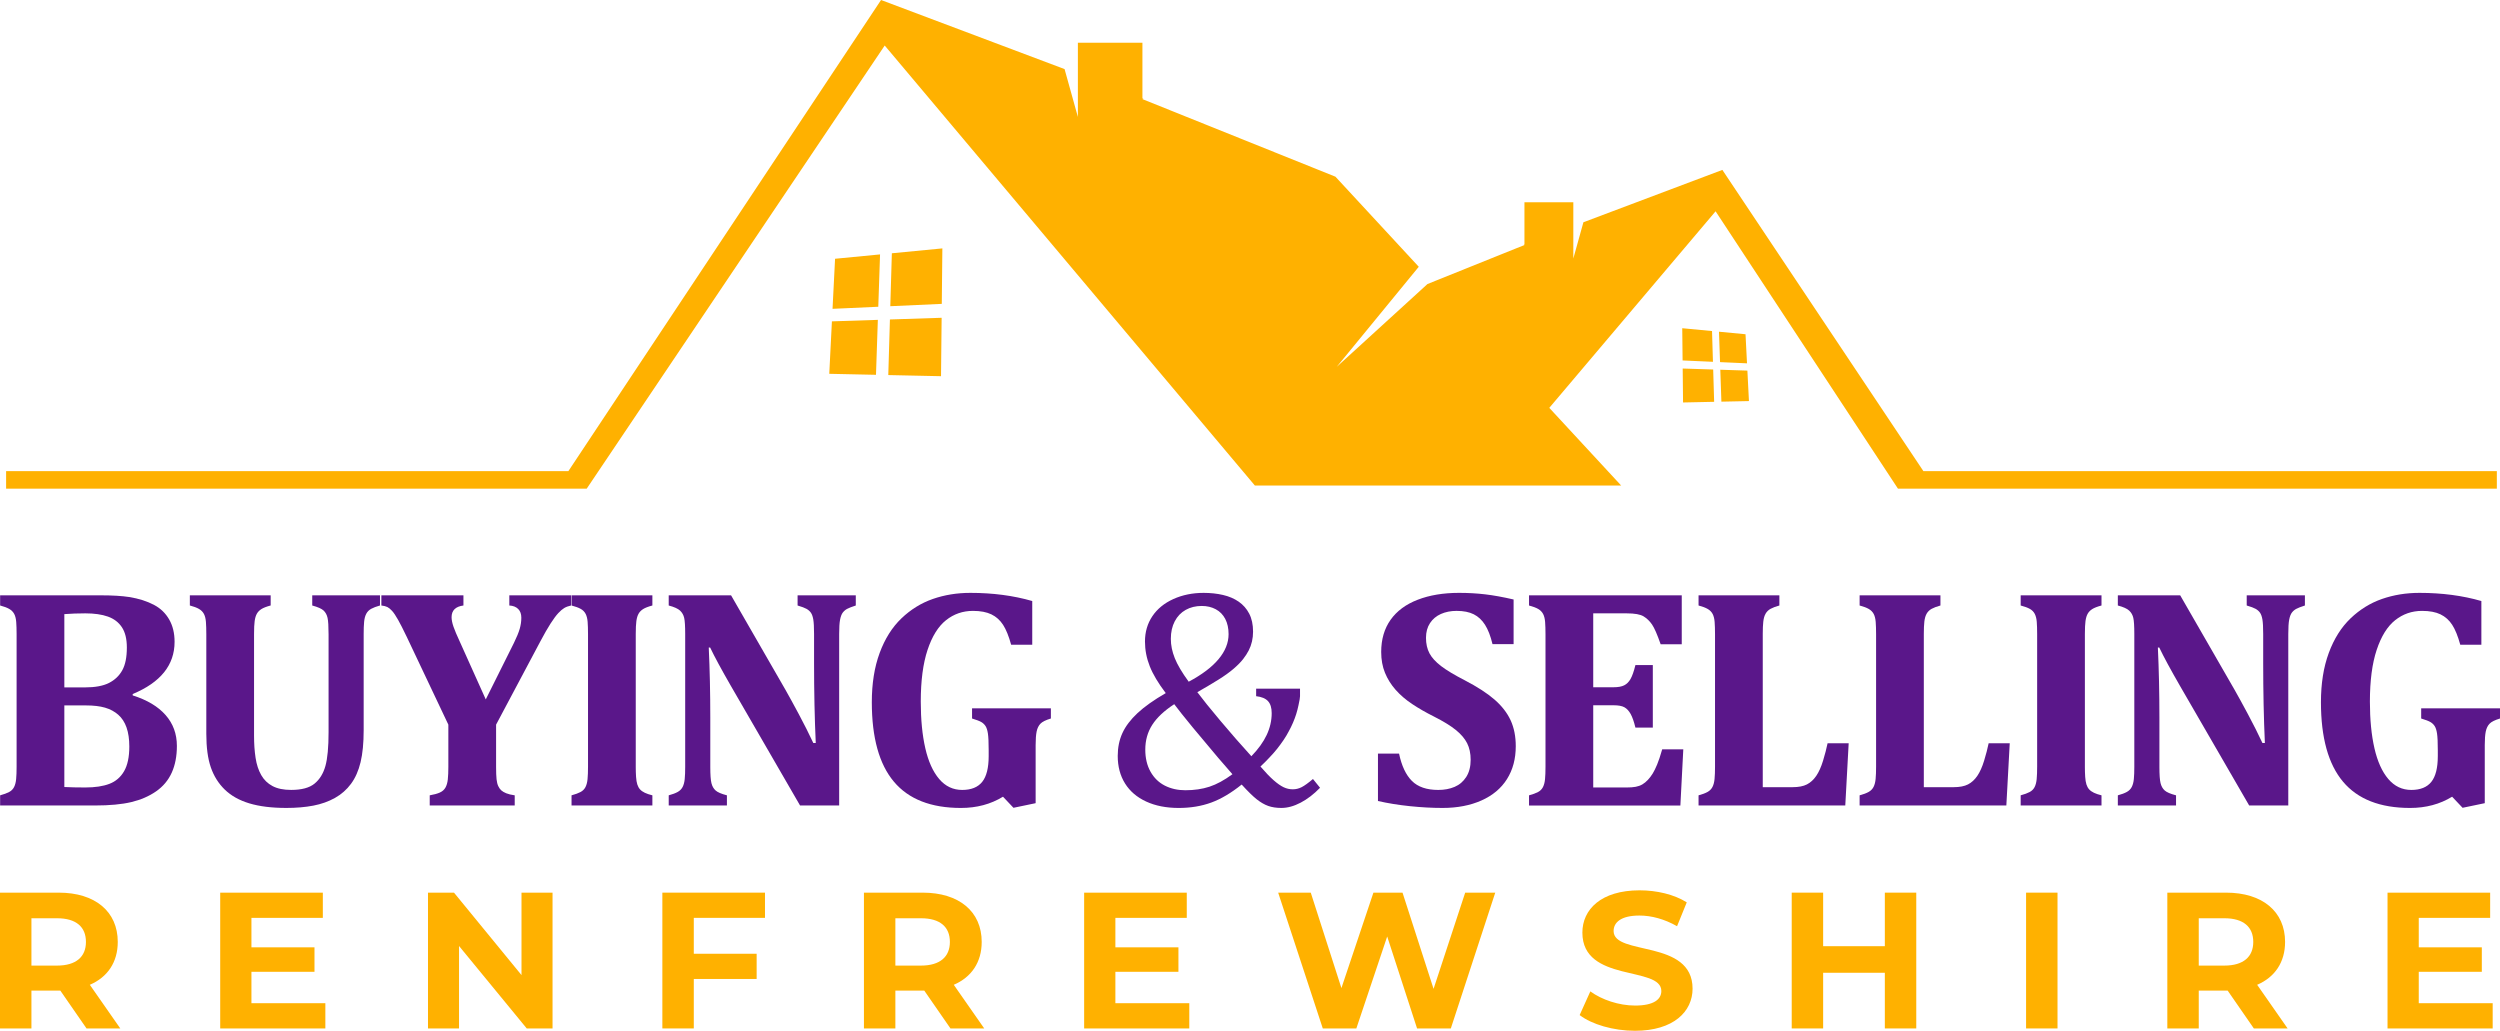
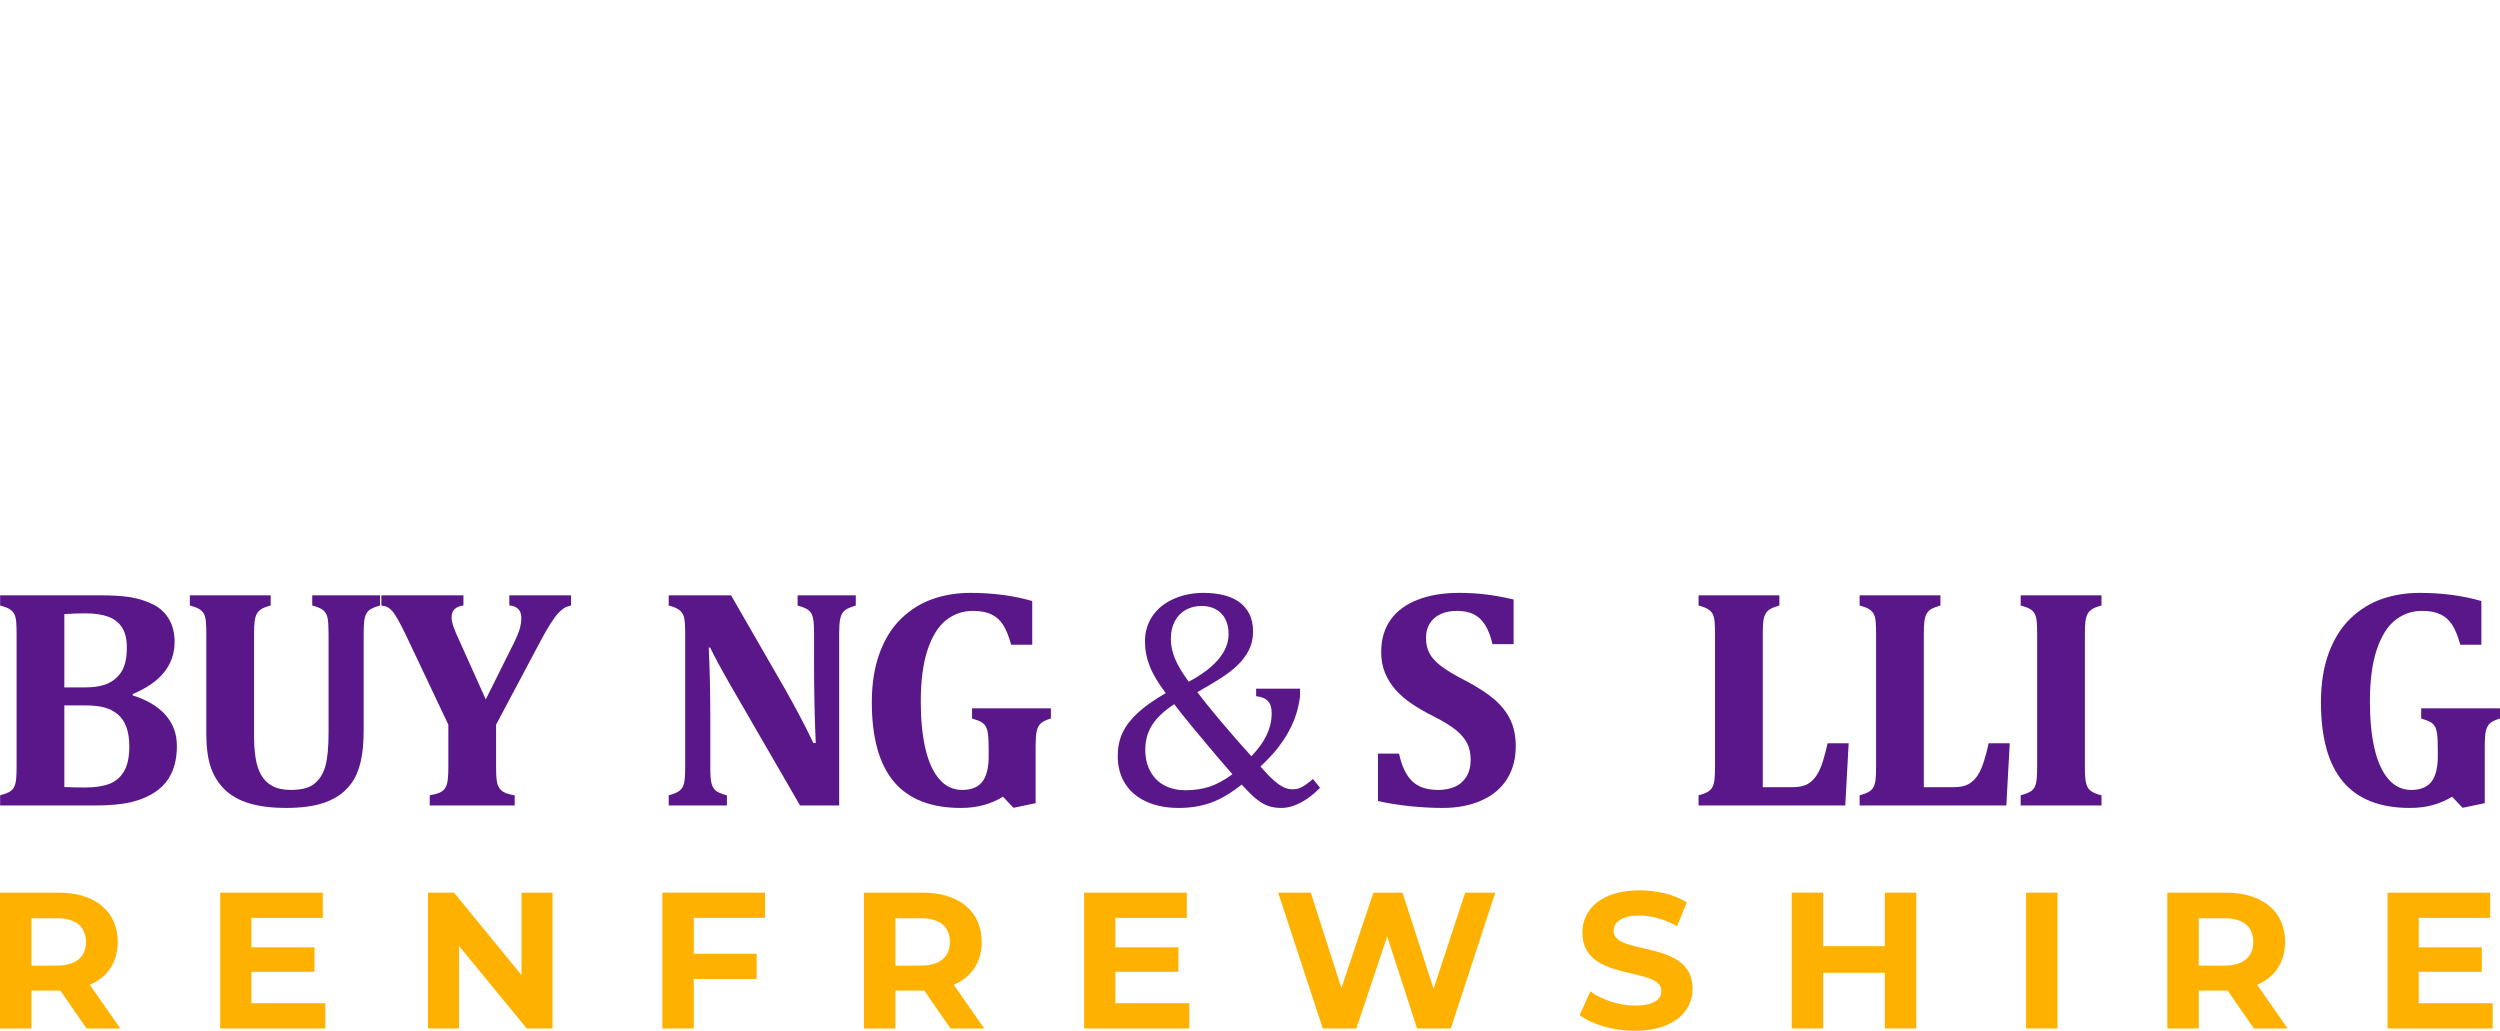
<svg xmlns="http://www.w3.org/2000/svg" id="Group_1" viewBox="0 0 672.083 277.106">
  <defs>
    <style>.cls-1{fill:#ffb100;}.cls-2{fill:#5a178a;}</style>
  </defs>
  <g id="BUYING_SElling">
    <g>
      <path class="cls-2" d="M35.674,186.949c3.863,1.214,6.809,2.974,8.837,5.276,2.028,2.305,3.042,5.07,3.042,8.299,0,2.76-.462,5.16-1.387,7.202-.925,2.042-2.332,3.718-4.222,5.028s-4.112,2.269-6.664,2.877c-2.553,.606-5.802,.91-9.748,.91H.035v-2.731c1.02-.275,1.828-.572,2.421-.89,.593-.317,1.035-.759,1.325-1.325,.29-.565,.476-1.283,.559-2.152,.083-.869,.124-1.966,.124-3.29v-35.677c0-1.297-.035-2.387-.103-3.271-.069-.883-.248-1.6-.538-2.152-.29-.551-.732-.999-1.325-1.345-.594-.345-1.415-.655-2.463-.932v-2.731H27.147c3.09,0,5.615,.152,7.575,.455,2.593,.414,4.843,1.132,6.747,2.152,1.71,.911,3.049,2.208,4.015,3.891,.966,1.684,1.449,3.684,1.449,6.002,0,6.235-3.753,10.913-11.258,14.03v.373Zm-12.873-2.152c2.759,0,4.926-.399,6.498-1.2,1.573-.8,2.766-1.938,3.581-3.415,.814-1.476,1.221-3.511,1.221-6.104,0-2.29-.441-4.104-1.324-5.443-.884-1.338-2.139-2.297-3.767-2.876-1.629-.579-3.657-.869-6.085-.869-1.932,0-3.808,.069-5.629,.207v19.701h5.505Zm-5.505,26.778c1.628,.083,3.504,.124,5.629,.124,2.622,0,4.781-.324,6.478-.973,1.697-.647,3.015-1.779,3.953-3.394,.938-1.614,1.407-3.828,1.407-6.643,0-1.987-.248-3.69-.745-5.112-.497-1.421-1.242-2.565-2.235-3.435-.993-.869-2.18-1.504-3.56-1.904-1.38-.399-3.104-.6-5.174-.6h-5.754v21.936Z" />
      <path class="cls-2" d="M88.328,170.434c0-2.069-.09-3.511-.269-4.325-.18-.814-.532-1.469-1.056-1.966-.524-.497-1.545-.952-3.063-1.366v-2.731h18.213v2.731c-.994,.276-1.78,.573-2.359,.891-.58,.317-1.022,.759-1.325,1.324-.304,.565-.497,1.283-.58,2.152-.083,.869-.124,1.966-.124,3.29v25.868c0,3.422-.276,6.285-.828,8.588-.552,2.305-1.407,4.243-2.566,5.815-1.159,1.573-2.602,2.843-4.326,3.808-1.725,.967-3.663,1.656-5.815,2.069-2.152,.414-4.567,.621-7.244,.621-3.919,0-7.23-.407-9.934-1.221-2.705-.814-4.905-2.042-6.602-3.684s-2.953-3.636-3.767-5.981c-.815-2.346-1.221-5.367-1.221-9.065v-26.778c0-1.297-.035-2.387-.103-3.271-.069-.883-.248-1.6-.538-2.152-.29-.551-.731-.999-1.325-1.345-.593-.345-1.414-.655-2.462-.932v-2.731h21.73v2.731c-1.132,.305-1.966,.628-2.504,.973-.538,.346-.946,.766-1.221,1.263-.276,.497-.47,1.145-.58,1.945-.11,.801-.166,1.973-.166,3.519v27.316c0,2.18,.138,4.167,.414,5.96,.275,1.794,.779,3.332,1.511,4.614,.731,1.283,1.745,2.271,3.042,2.96,1.296,.69,2.966,1.034,5.008,1.034,2.814,0,4.911-.565,6.292-1.696,1.379-1.132,2.352-2.711,2.918-4.739,.565-2.028,.849-5.056,.849-9.085v-26.406Z" />
      <path class="cls-2" d="M133.365,194.812v11.341c0,1.463,.042,2.573,.124,3.332,.083,.759,.234,1.373,.455,1.842,.221,.47,.49,.849,.807,1.138,.317,.29,.759,.553,1.325,.787,.565,.234,1.331,.421,2.297,.559v2.731h-22.849v-2.731c1.131-.193,2.035-.441,2.711-.745,.676-.304,1.18-.745,1.511-1.324,.331-.58,.544-1.317,.642-2.215,.096-.896,.144-2.021,.144-3.373v-11.341l-11.217-23.674c-.966-2.015-1.725-3.504-2.277-4.471-.635-1.131-1.18-1.945-1.635-2.441-.456-.497-.876-.842-1.263-1.035-.387-.192-.925-.331-1.614-.414v-2.731h22.062v2.731c-2.125,.276-3.187,1.325-3.187,3.146,0,.719,.172,1.573,.517,2.566,.345,.993,.904,2.318,1.676,3.974l6.996,15.562,7.575-15.19c.745-1.517,1.262-2.779,1.552-3.787,.29-1.007,.435-2.007,.435-3,0-.994-.283-1.773-.849-2.339-.566-.565-1.359-.876-2.38-.932v-2.731h16.598v2.731c-.745,.166-1.359,.394-1.842,.684-.483,.289-1.014,.745-1.593,1.365-.58,.621-1.27,1.553-2.07,2.794-.801,1.242-1.725,2.856-2.773,4.843l-11.88,22.35Z" />
-       <path class="cls-2" d="M170.911,206.153c0,.966,.027,1.862,.083,2.69,.055,.828,.166,1.504,.331,2.028s.407,.966,.725,1.324c.317,.358,.751,.669,1.304,.931,.552,.263,1.228,.49,2.028,.684v2.731h-21.731v-2.731c1.02-.275,1.828-.572,2.421-.89,.593-.317,1.035-.759,1.325-1.325,.29-.565,.476-1.283,.559-2.152,.083-.869,.124-1.966,.124-3.29v-35.719c0-1.324-.035-2.414-.103-3.269-.069-.856-.248-1.565-.538-2.132-.29-.565-.732-1.014-1.325-1.345-.594-.331-1.415-.635-2.463-.911v-2.731h21.731v2.731c-1.132,.305-1.966,.628-2.504,.973-.538,.346-.945,.766-1.221,1.263s-.469,1.145-.579,1.945c-.111,.801-.166,1.973-.166,3.519v35.677Z" />
      <path class="cls-2" d="M230.064,160.046v2.731c-1.104,.359-1.883,.663-2.338,.911-.456,.248-.842,.579-1.159,.993-.317,.414-.559,1.042-.724,1.883-.166,.843-.248,2.132-.248,3.87v46.107h-10.514l-18.627-32.2c-2.511-4.359-4.36-7.781-5.546-10.265h-.373c.275,5.933,.414,12.196,.414,18.79v13.327c0,2.07,.103,3.519,.31,4.347,.206,.827,.579,1.483,1.117,1.966s1.552,.917,3.042,1.304v2.731h-15.646v-2.731c1.02-.275,1.828-.58,2.421-.911,.593-.331,1.035-.779,1.324-1.345,.29-.565,.476-1.276,.559-2.132,.083-.855,.124-1.931,.124-3.228v-35.801c0-2.069-.09-3.498-.269-4.284-.18-.786-.552-1.441-1.118-1.966-.566-.523-1.58-.98-3.042-1.366v-2.731h16.764l14.653,25.454c.911,1.601,2.097,3.767,3.56,6.498,1.462,2.732,2.759,5.312,3.891,7.74h.662c-.304-6.595-.456-13.796-.456-21.605v-7.698c0-1.793-.069-3.09-.206-3.891-.139-.8-.352-1.407-.642-1.821-.29-.413-.677-.758-1.159-1.034-.483-.275-1.29-.58-2.421-.911v-2.731h15.646Z" />
      <path class="cls-2" d="M277.502,161.577v11.755h-5.671c-.635-2.318-1.359-4.104-2.173-5.36-.815-1.255-1.863-2.193-3.146-2.814-1.283-.62-2.933-.931-4.946-.931-2.732,0-5.147,.835-7.244,2.504-2.098,1.67-3.753,4.332-4.967,7.988s-1.821,8.284-1.821,13.886c0,4.829,.407,9.017,1.221,12.562,.814,3.546,2.056,6.298,3.726,8.257,1.669,1.96,3.731,2.938,6.188,2.938,2.428,0,4.222-.724,5.381-2.173,1.159-1.448,1.738-3.759,1.738-6.933v-1.572c0-2.097-.069-3.594-.206-4.491-.139-.896-.352-1.565-.642-2.007-.29-.441-.669-.8-1.139-1.076-.469-.275-1.297-.593-2.483-.952v-2.731h21.193v2.731c-1.38,.414-2.318,.884-2.815,1.407-.497,.524-.835,1.221-1.014,2.09-.18,.869-.269,2.091-.269,3.663v15.604l-5.96,1.242-2.815-2.981c-3.284,2.015-7.051,3.022-11.3,3.022-8.058,0-14.067-2.352-18.026-7.057-3.96-4.704-5.94-11.83-5.94-21.378,0-5.021,.704-9.437,2.111-13.244s3.359-6.904,5.857-9.292c2.497-2.386,5.311-4.124,8.444-5.215,3.131-1.09,6.491-1.635,10.079-1.635,6.043,0,11.59,.731,16.64,2.193Z" />
      <path class="cls-2" d="M333.802,210.913c-2.814,2.263-5.54,3.877-8.175,4.843-2.636,.965-5.554,1.448-8.754,1.448-3.339,0-6.25-.573-8.734-1.718s-4.381-2.766-5.691-4.863c-1.311-2.097-1.966-4.566-1.966-7.408,0-2.263,.42-4.311,1.262-6.146,.841-1.835,2.194-3.621,4.057-5.359,1.862-1.738,4.394-3.532,7.595-5.381-2.015-2.649-3.45-5.056-4.305-7.223-.856-2.166-1.283-4.38-1.283-6.643,0-2.566,.662-4.836,1.987-6.809s3.208-3.511,5.65-4.615c2.442-1.103,5.153-1.655,8.134-1.655,1.848,0,3.58,.186,5.194,.559,1.615,.373,3.022,.973,4.222,1.801,1.2,.827,2.146,1.903,2.835,3.228,.69,1.324,1.035,2.938,1.035,4.842,0,.911-.098,1.787-.29,2.629-.193,.842-.483,1.642-.869,2.4-.387,.759-.89,1.538-1.511,2.338-.621,.801-1.476,1.67-2.566,2.608-1.091,.938-2.477,1.932-4.16,2.979-1.684,1.049-3.546,2.152-5.588,3.312,1.379,1.849,3.449,4.415,6.209,7.698,2.759,3.284,5.532,6.456,8.32,9.52,1.848-1.904,3.221-3.809,4.117-5.712,.896-1.904,1.346-3.863,1.346-5.877,0-1.435-.33-2.511-.994-3.228-.662-.718-1.725-1.159-3.186-1.324v-2.028h11.797v2.028c0,.387-.139,1.2-.414,2.441-.166,.801-.373,1.601-.621,2.4-.248,.773-.539,1.546-.869,2.318-.332,.772-.705,1.531-1.117,2.276-.414,.801-.885,1.587-1.408,2.359-.525,.772-1.09,1.545-1.697,2.317-.635,.801-1.338,1.601-2.111,2.4-.744,.801-1.545,1.601-2.4,2.4,1.352,1.573,2.531,2.801,3.539,3.684,1.008,.884,1.904,1.511,2.691,1.884,.785,.372,1.605,.559,2.463,.559,.826,0,1.619-.192,2.379-.579s1.773-1.118,3.043-2.194l1.904,2.359c-1.656,1.711-3.389,3.042-5.195,3.994-1.809,.952-3.539,1.428-5.195,1.428-1.352,0-2.531-.18-3.539-.538s-2.035-.952-3.084-1.779c-1.049-.828-2.4-2.152-4.056-3.974Zm-18.129-21.605c-2.705,1.767-4.678,3.622-5.919,5.567s-1.862,4.159-1.862,6.643c0,2.291,.469,4.271,1.407,5.939,.938,1.67,2.221,2.918,3.849,3.746,1.628,.827,3.463,1.241,5.505,1.241,2.401,0,4.567-.316,6.498-.952,1.931-.634,3.987-1.752,6.168-3.353-.883-.993-2.152-2.455-3.808-4.387l-6.83-8.153c-1.132-1.38-2.139-2.621-3.022-3.726l-1.987-2.566Zm3.891-6.042c3.532-1.876,6.202-3.891,8.009-6.043,1.807-2.152,2.711-4.401,2.711-6.746,0-1.573-.297-2.932-.89-4.077-.594-1.145-1.442-2.014-2.545-2.607-1.104-.593-2.359-.89-3.767-.89-1.628,0-3.07,.352-4.325,1.055-1.256,.704-2.235,1.725-2.939,3.063-.704,1.338-1.055,2.918-1.055,4.738,0,1.684,.352,3.408,1.055,5.174,.704,1.767,1.952,3.877,3.746,6.333Z" />
      <path class="cls-2" d="M376.111,202.593c.69,3.284,1.842,5.732,3.456,7.347s3.981,2.421,7.099,2.421c1.628,0,3.091-.275,4.388-.827s2.339-1.441,3.125-2.67c.787-1.228,1.18-2.766,1.18-4.615,0-1.71-.317-3.193-.951-4.449-.636-1.255-1.656-2.448-3.063-3.58-1.407-1.131-3.367-2.331-5.878-3.601-2.152-1.076-4.098-2.193-5.836-3.353s-3.223-2.435-4.449-3.828c-1.228-1.394-2.181-2.918-2.856-4.574-.677-1.655-1.015-3.518-1.015-5.587,0-3.394,.842-6.277,2.525-8.65,1.683-2.373,4.118-4.173,7.306-5.401,3.188-1.228,6.878-1.842,11.072-1.842,2.456,0,4.802,.131,7.037,.394,2.234,.263,4.787,.724,7.657,1.386v12.003h-5.671c-.524-2.179-1.193-3.911-2.008-5.194-.814-1.282-1.828-2.228-3.042-2.835-1.215-.606-2.746-.91-4.595-.91-1.572,0-2.979,.276-4.222,.827-1.242,.553-2.222,1.373-2.938,2.463-.718,1.091-1.076,2.408-1.076,3.953,0,1.601,.31,2.986,.931,4.159,.621,1.173,1.662,2.318,3.125,3.436s3.587,2.394,6.375,3.828c3.394,1.767,6.064,3.497,8.009,5.194s3.38,3.546,4.305,5.546c.925,2.001,1.387,4.325,1.387,6.975,0,3.394-.786,6.34-2.359,8.836-1.572,2.498-3.863,4.415-6.871,5.754-3.008,1.338-6.484,2.007-10.431,2.007-2.814,0-5.747-.159-8.796-.476-3.049-.317-5.912-.779-8.589-1.387v-12.748h5.671Z" />
-       <path class="cls-2" d="M452.11,160.046v13.162h-5.67c-.911-2.621-1.684-4.394-2.318-5.318s-1.394-1.656-2.276-2.194c-.884-.538-2.388-.807-4.512-.807h-9.023v19.866h5.464c1.214,0,2.166-.172,2.856-.517s1.263-.917,1.718-1.718c.455-.8,.89-2.042,1.304-3.726h4.678v16.805h-4.678c-.387-1.601-.814-2.821-1.283-3.663-.469-.842-1.028-1.441-1.676-1.801-.648-.358-1.622-.538-2.918-.538h-5.464v22.102h8.981c.966,0,1.78-.061,2.442-.185,.662-.125,1.256-.338,1.78-.642,.523-.304,1.027-.718,1.511-1.242,.482-.523,.91-1.09,1.283-1.697,.372-.606,.766-1.407,1.18-2.4s.869-2.358,1.365-4.098h5.671l-.786,15.107h-40.688v-2.731c1.02-.275,1.828-.572,2.422-.89,.593-.317,1.034-.759,1.324-1.325,.29-.565,.476-1.283,.559-2.152s.124-1.966,.124-3.29v-35.677c0-1.297-.035-2.387-.103-3.271-.069-.883-.248-1.6-.538-2.152-.289-.551-.731-.999-1.324-1.345-.594-.345-1.414-.655-2.463-.932v-2.731h41.06Z" />
      <path class="cls-2" d="M478.356,160.046v2.731c-.993,.276-1.779,.573-2.359,.891-.579,.317-1.028,.752-1.345,1.304-.317,.552-.524,1.262-.621,2.131s-.144,1.967-.144,3.291v41.224h8.029c1.601,0,2.884-.249,3.85-.745,.966-.497,1.801-1.263,2.505-2.298,.703-1.034,1.31-2.386,1.821-4.056,.51-1.669,.917-3.234,1.221-4.697h5.671l-.911,16.721h-39.446v-2.731c1.02-.275,1.828-.58,2.422-.911,.593-.331,1.034-.779,1.324-1.345s.476-1.283,.559-2.152,.124-1.966,.124-3.29v-35.636c0-1.297-.035-2.387-.103-3.271-.069-.883-.248-1.6-.538-2.152-.289-.551-.731-.999-1.324-1.345-.594-.345-1.414-.655-2.463-.932v-2.731h21.73Z" />
      <path class="cls-2" d="M521.655,160.046v2.731c-.993,.276-1.779,.573-2.359,.891-.579,.317-1.028,.752-1.345,1.304-.317,.552-.524,1.262-.621,2.131s-.144,1.967-.144,3.291v41.224h8.029c1.601,0,2.884-.249,3.85-.745,.966-.497,1.801-1.263,2.505-2.298,.703-1.034,1.31-2.386,1.821-4.056,.51-1.669,.917-3.234,1.221-4.697h5.671l-.911,16.721h-39.446v-2.731c1.02-.275,1.828-.58,2.422-.911,.593-.331,1.034-.779,1.324-1.345s.476-1.283,.559-2.152,.124-1.966,.124-3.29v-35.636c0-1.297-.035-2.387-.103-3.271-.069-.883-.248-1.6-.538-2.152-.289-.551-.731-.999-1.324-1.345-.594-.345-1.414-.655-2.463-.932v-2.731h21.73Z" />
      <path class="cls-2" d="M560.485,206.153c0,.966,.027,1.862,.082,2.69,.056,.828,.166,1.504,.332,2.028,.165,.524,.406,.966,.724,1.324s.752,.669,1.304,.931c.552,.263,1.228,.49,2.028,.684v2.731h-21.73v-2.731c1.02-.275,1.828-.572,2.422-.89,.593-.317,1.034-.759,1.324-1.325,.29-.565,.476-1.283,.559-2.152s.124-1.966,.124-3.29v-35.719c0-1.324-.035-2.414-.103-3.269-.069-.856-.248-1.565-.538-2.132-.289-.565-.731-1.014-1.324-1.345-.594-.331-1.414-.635-2.463-.911v-2.731h21.73v2.731c-1.132,.305-1.966,.628-2.504,.973-.538,.346-.945,.766-1.221,1.263-.276,.497-.47,1.145-.58,1.945-.11,.801-.165,1.973-.165,3.519v35.677Z" />
-       <path class="cls-2" d="M619.636,160.046v2.731c-1.103,.359-1.883,.663-2.339,.911-.455,.248-.842,.579-1.158,.993-.318,.414-.56,1.042-.725,1.883-.166,.843-.248,2.132-.248,3.87v46.107h-10.514l-18.627-32.2c-2.511-4.359-4.36-7.781-5.546-10.265h-.373c.275,5.933,.414,12.196,.414,18.79v13.327c0,2.07,.103,3.519,.31,4.347,.207,.827,.579,1.483,1.117,1.966s1.553,.917,3.043,1.304v2.731h-15.646v-2.731c1.02-.275,1.827-.58,2.421-.911s1.035-.779,1.325-1.345c.289-.565,.476-1.276,.559-2.132,.083-.855,.124-1.931,.124-3.228v-35.801c0-2.069-.09-3.498-.269-4.284-.181-.786-.553-1.441-1.118-1.966-.565-.523-1.58-.98-3.042-1.366v-2.731h16.764l14.652,25.454c.911,1.601,2.097,3.767,3.561,6.498,1.462,2.732,2.759,5.312,3.891,7.74h.662c-.304-6.595-.455-13.796-.455-21.605v-7.698c0-1.793-.069-3.09-.207-3.891-.139-.8-.352-1.407-.642-1.821-.29-.413-.677-.758-1.159-1.034-.483-.275-1.29-.58-2.422-.911v-2.731h15.646Z" />
      <path class="cls-2" d="M667.075,161.577v11.755h-5.67c-.636-2.318-1.36-4.104-2.174-5.36-.815-1.255-1.862-2.193-3.146-2.814-1.283-.62-2.933-.931-4.946-.931-2.732,0-5.146,.835-7.244,2.504-2.097,1.67-3.753,4.332-4.967,7.988-1.215,3.656-1.821,8.284-1.821,13.886,0,4.829,.407,9.017,1.222,12.562,.814,3.546,2.055,6.298,3.725,8.257,1.67,1.96,3.732,2.938,6.189,2.938,2.428,0,4.222-.724,5.381-2.173,1.159-1.448,1.738-3.759,1.738-6.933v-1.572c0-2.097-.069-3.594-.207-4.491-.138-.896-.352-1.565-.642-2.007-.289-.441-.669-.8-1.138-1.076-.47-.275-1.298-.593-2.483-.952v-2.731h21.192v2.731c-1.38,.414-2.318,.884-2.814,1.407-.497,.524-.835,1.221-1.015,2.09s-.269,2.091-.269,3.663v15.604l-5.961,1.242-2.814-2.981c-3.284,2.015-7.051,3.022-11.3,3.022-8.058,0-14.067-2.352-18.026-7.057-3.96-4.704-5.939-11.83-5.939-21.378,0-5.021,.703-9.437,2.11-13.244s3.359-6.904,5.857-9.292c2.497-2.386,5.311-4.124,8.444-5.215,3.131-1.09,6.491-1.635,10.078-1.635,6.044,0,11.59,.731,16.64,2.193Z" />
    </g>
  </g>
  <g id="RENFREWSHIRE">
    <g>
      <path class="cls-1" d="M23.261,276.48l-7.041-10.17h-7.771v10.17H0v-36.508H15.803c9.753,0,15.855,5.059,15.855,13.247,0,5.476-2.764,9.492-7.51,11.526l8.188,11.734h-9.075Zm-7.928-29.624h-6.884v12.726h6.884c5.164,0,7.771-2.398,7.771-6.362,0-4.016-2.607-6.363-7.771-6.363Z" />
      <path class="cls-1" d="M87.466,269.7v6.78h-28.268v-36.508h27.59v6.779h-19.193v7.928h16.95v6.571h-16.95v8.449h19.871Z" />
      <path class="cls-1" d="M148.542,239.972v36.508h-6.936l-18.202-22.166v22.166h-8.345v-36.508h6.989l18.15,22.165v-22.165h8.345Z" />
      <path class="cls-1" d="M186.514,246.752v9.649h16.898v6.779h-16.898v13.3h-8.449v-36.508h27.59v6.779h-19.141Z" />
      <path class="cls-1" d="M255.518,276.48l-7.041-10.17h-7.771v10.17h-8.449v-36.508h15.803c9.753,0,15.855,5.059,15.855,13.247,0,5.476-2.764,9.492-7.51,11.526l8.188,11.734h-9.075Zm-7.928-29.624h-6.884v12.726h6.884c5.164,0,7.771-2.398,7.771-6.362,0-4.016-2.607-6.363-7.771-6.363Z" />
      <path class="cls-1" d="M319.723,269.7v6.78h-28.268v-36.508h27.59v6.779h-19.193v7.928h16.95v6.571h-16.95v8.449h19.871Z" />
      <path class="cls-1" d="M401.974,239.972l-11.944,36.508h-9.074l-8.032-24.722-8.292,24.722h-9.023l-11.995-36.508h8.762l8.24,25.66,8.605-25.66h7.823l8.345,25.868,8.502-25.868h8.084Z" />
      <path class="cls-1" d="M424.665,272.882l2.869-6.363c3.077,2.243,7.666,3.808,12.048,3.808,5.007,0,7.04-1.669,7.04-3.911,0-6.833-21.227-2.139-21.227-15.699,0-6.206,5.007-11.369,15.386-11.369,4.59,0,9.283,1.095,12.674,3.233l-2.608,6.415c-3.39-1.93-6.884-2.868-10.117-2.868-5.008,0-6.938,1.877-6.938,4.172,0,6.728,21.227,2.086,21.227,15.49,0,6.102-5.06,11.317-15.49,11.317-5.789,0-11.63-1.722-14.864-4.225Z" />
      <path class="cls-1" d="M515.156,239.972v36.508h-8.449v-14.969h-16.585v14.969h-8.449v-36.508h8.449v14.395h16.585v-14.395h8.449Z" />
      <path class="cls-1" d="M544.678,239.972h8.449v36.508h-8.449v-36.508Z" />
      <path class="cls-1" d="M605.91,276.48l-7.041-10.17h-7.771v10.17h-8.449v-36.508h15.803c9.753,0,15.854,5.059,15.854,13.247,0,5.476-2.764,9.492-7.51,11.526l8.188,11.734h-9.075Zm-7.928-29.624h-6.884v12.726h6.884c5.163,0,7.771-2.398,7.771-6.362,0-4.016-2.608-6.363-7.771-6.363Z" />
      <path class="cls-1" d="M670.115,269.7v6.78h-28.268v-36.508h27.59v6.779h-19.193v7.928h16.95v6.571h-16.95v8.449h19.871Z" />
    </g>
  </g>
  <g id="Shape_704_copy_2">
-     <path class="cls-1" d="M238.799,100.831l14.178,.304,.166-15.705-13.904,.453-.439,14.948Zm-15.865-.34l12.561,.27,.499-14.772-12.348,.402-.711,14.1Zm16.409-18.174l13.839-.628,.158-14.913-13.579,1.312-.418,14.23Zm-15.528,.706l12.297-.559,.475-14.07-12.093,1.169-.679,13.46Zm228.547,16.05l.098,9.125,8.36-.177-.259-8.685-8.198-.263Zm64.705,27.575l-54.038-80.971-37.357,14.075-2.71,9.747v-15.122h-13.139v11.345l-.217,.082,.209,.068-26.063,10.483-24.388,22.26,22.048-26.899-22.406-24.218-51.874-20.848,.275-.089-.285-.107V11.481h-17.352V31.437l-3.579-12.864L236.855,0l-84.053,126.649H1.642v4.715H157.728L237.841,12.234l99.506,118.289h98.472l-19.317-20.879,44.706-52.84,49.022,74.559h161.004v-4.715h-154.167Zm-54.593-27.251l.294,8.582,7.407-.156-.419-8.192-7.281-.234Zm6.78-9.543l-7.131-.679,.28,8.175,7.251,.325-.4-7.82Zm-9.002-.857l-8.007-.762,.093,8.665,8.16,.365-.247-8.268Z" />
-   </g>
+     </g>
</svg>